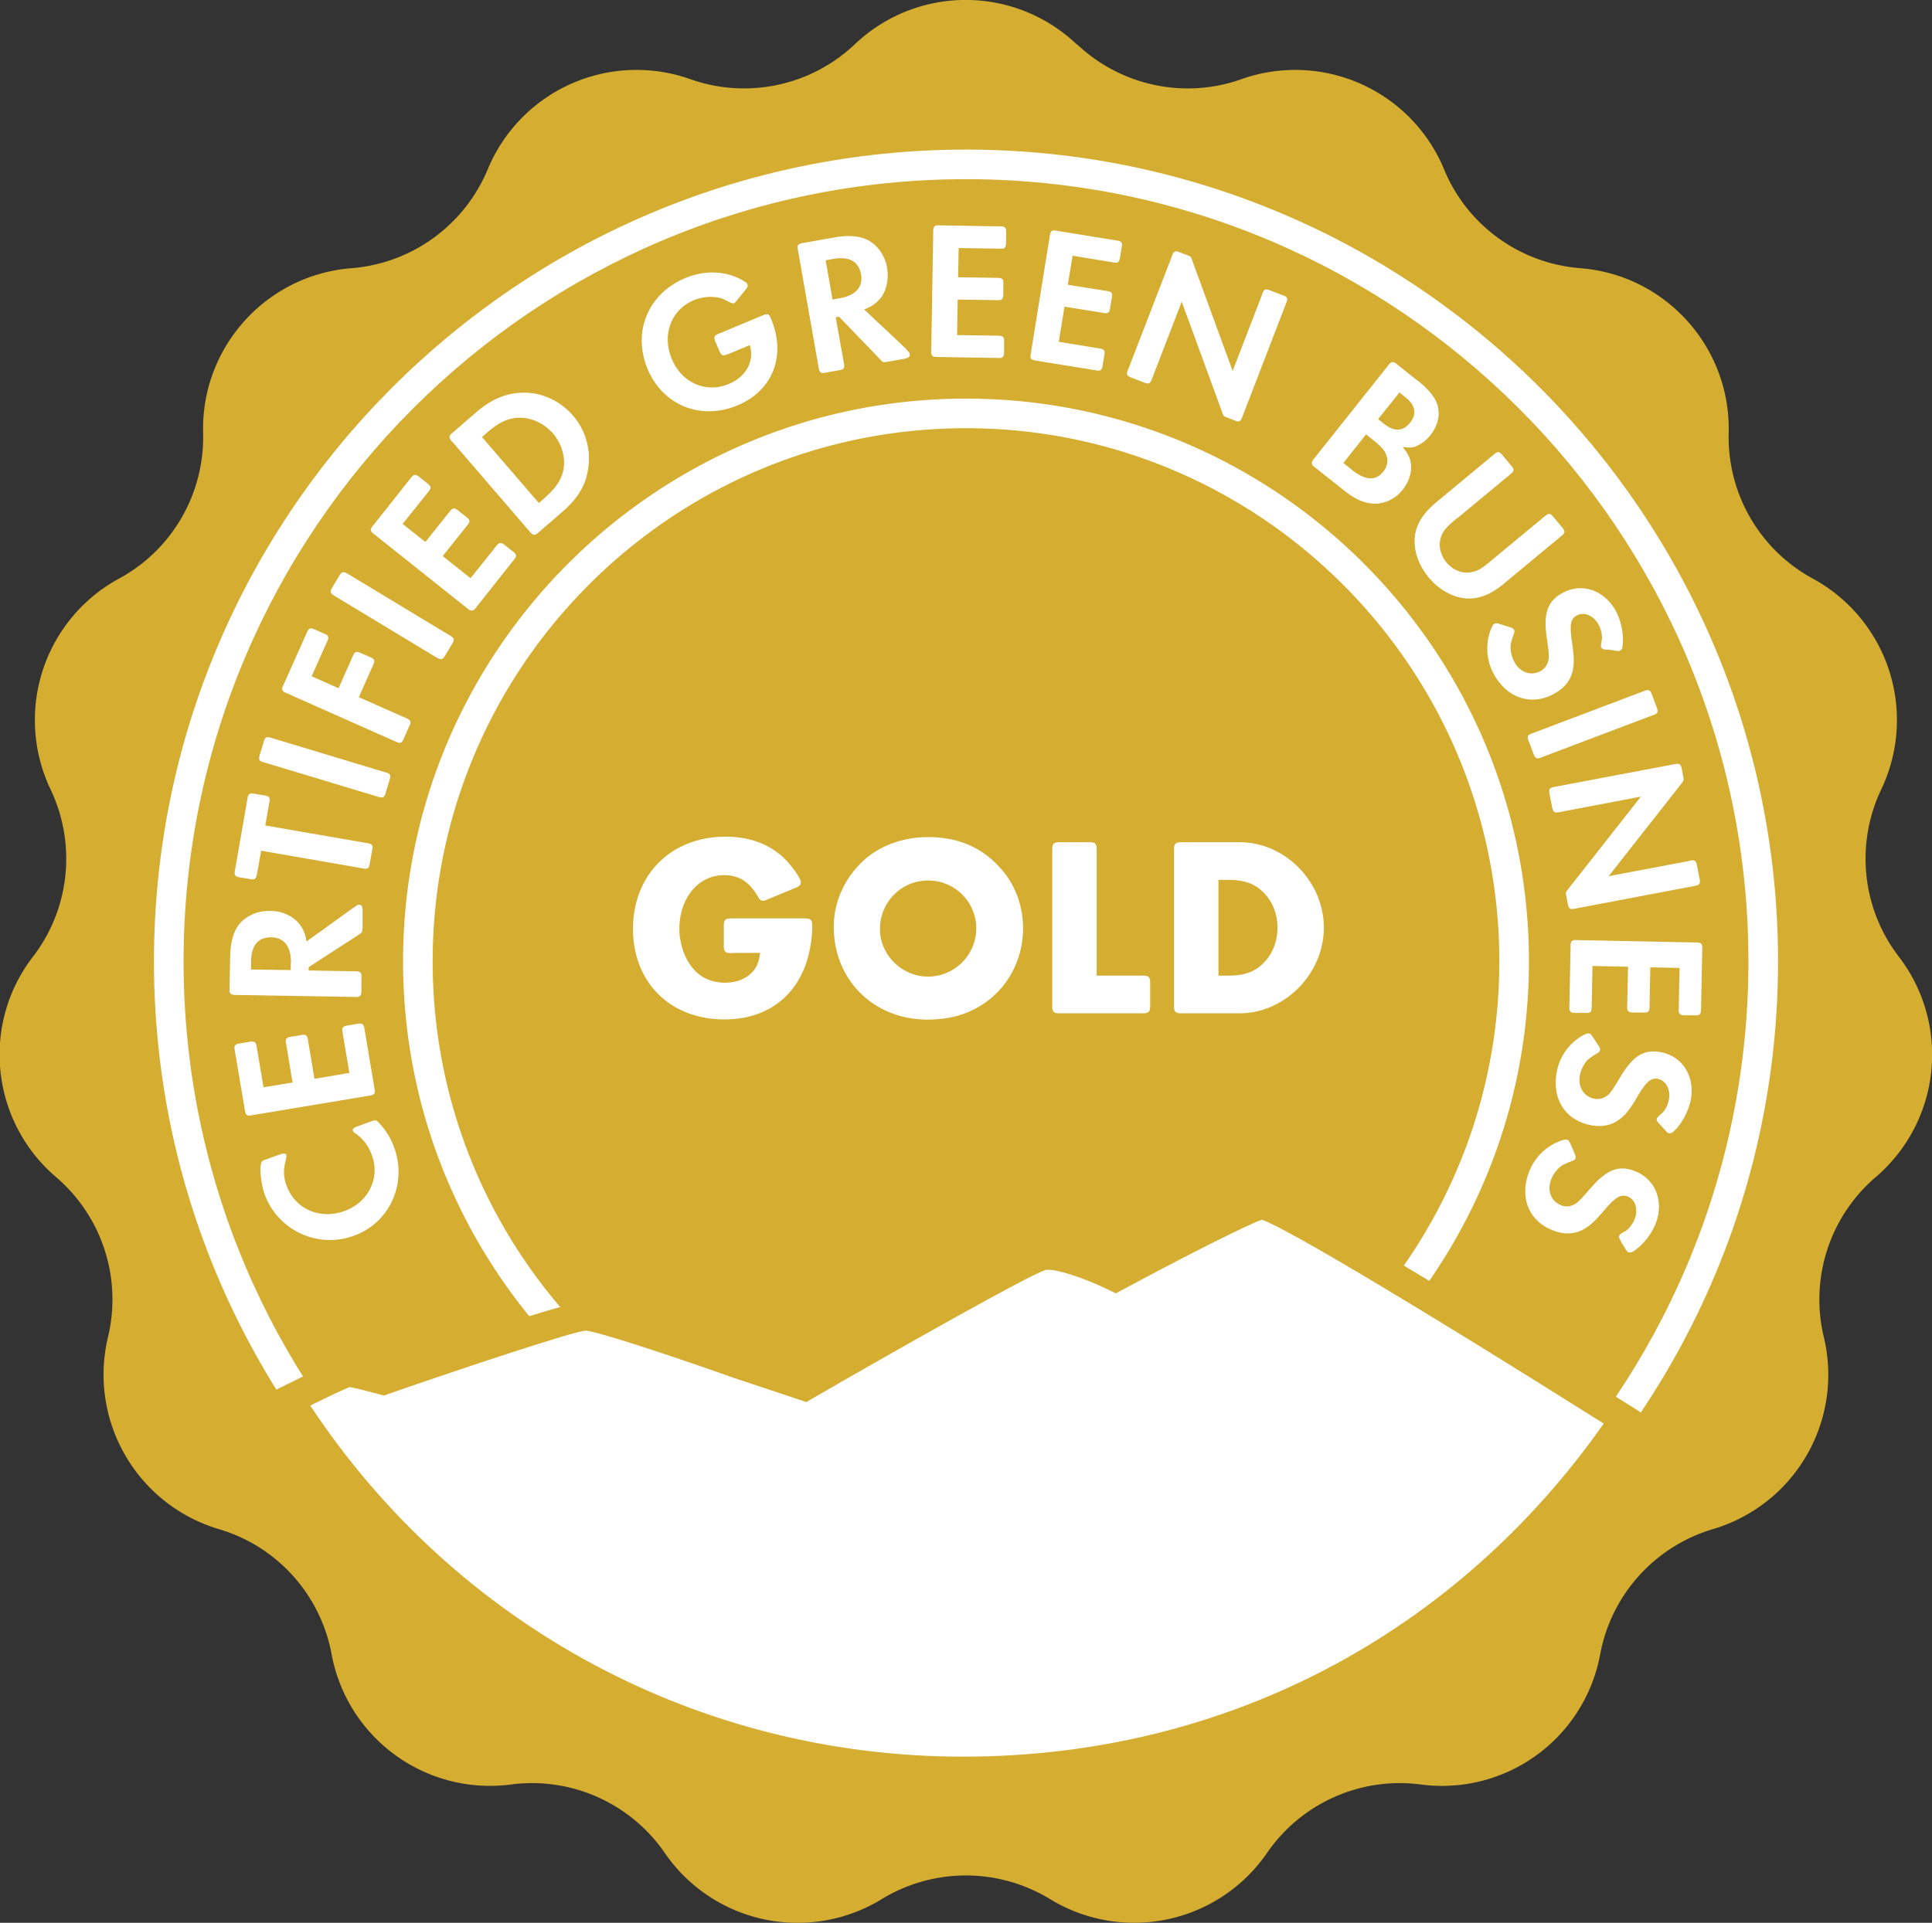
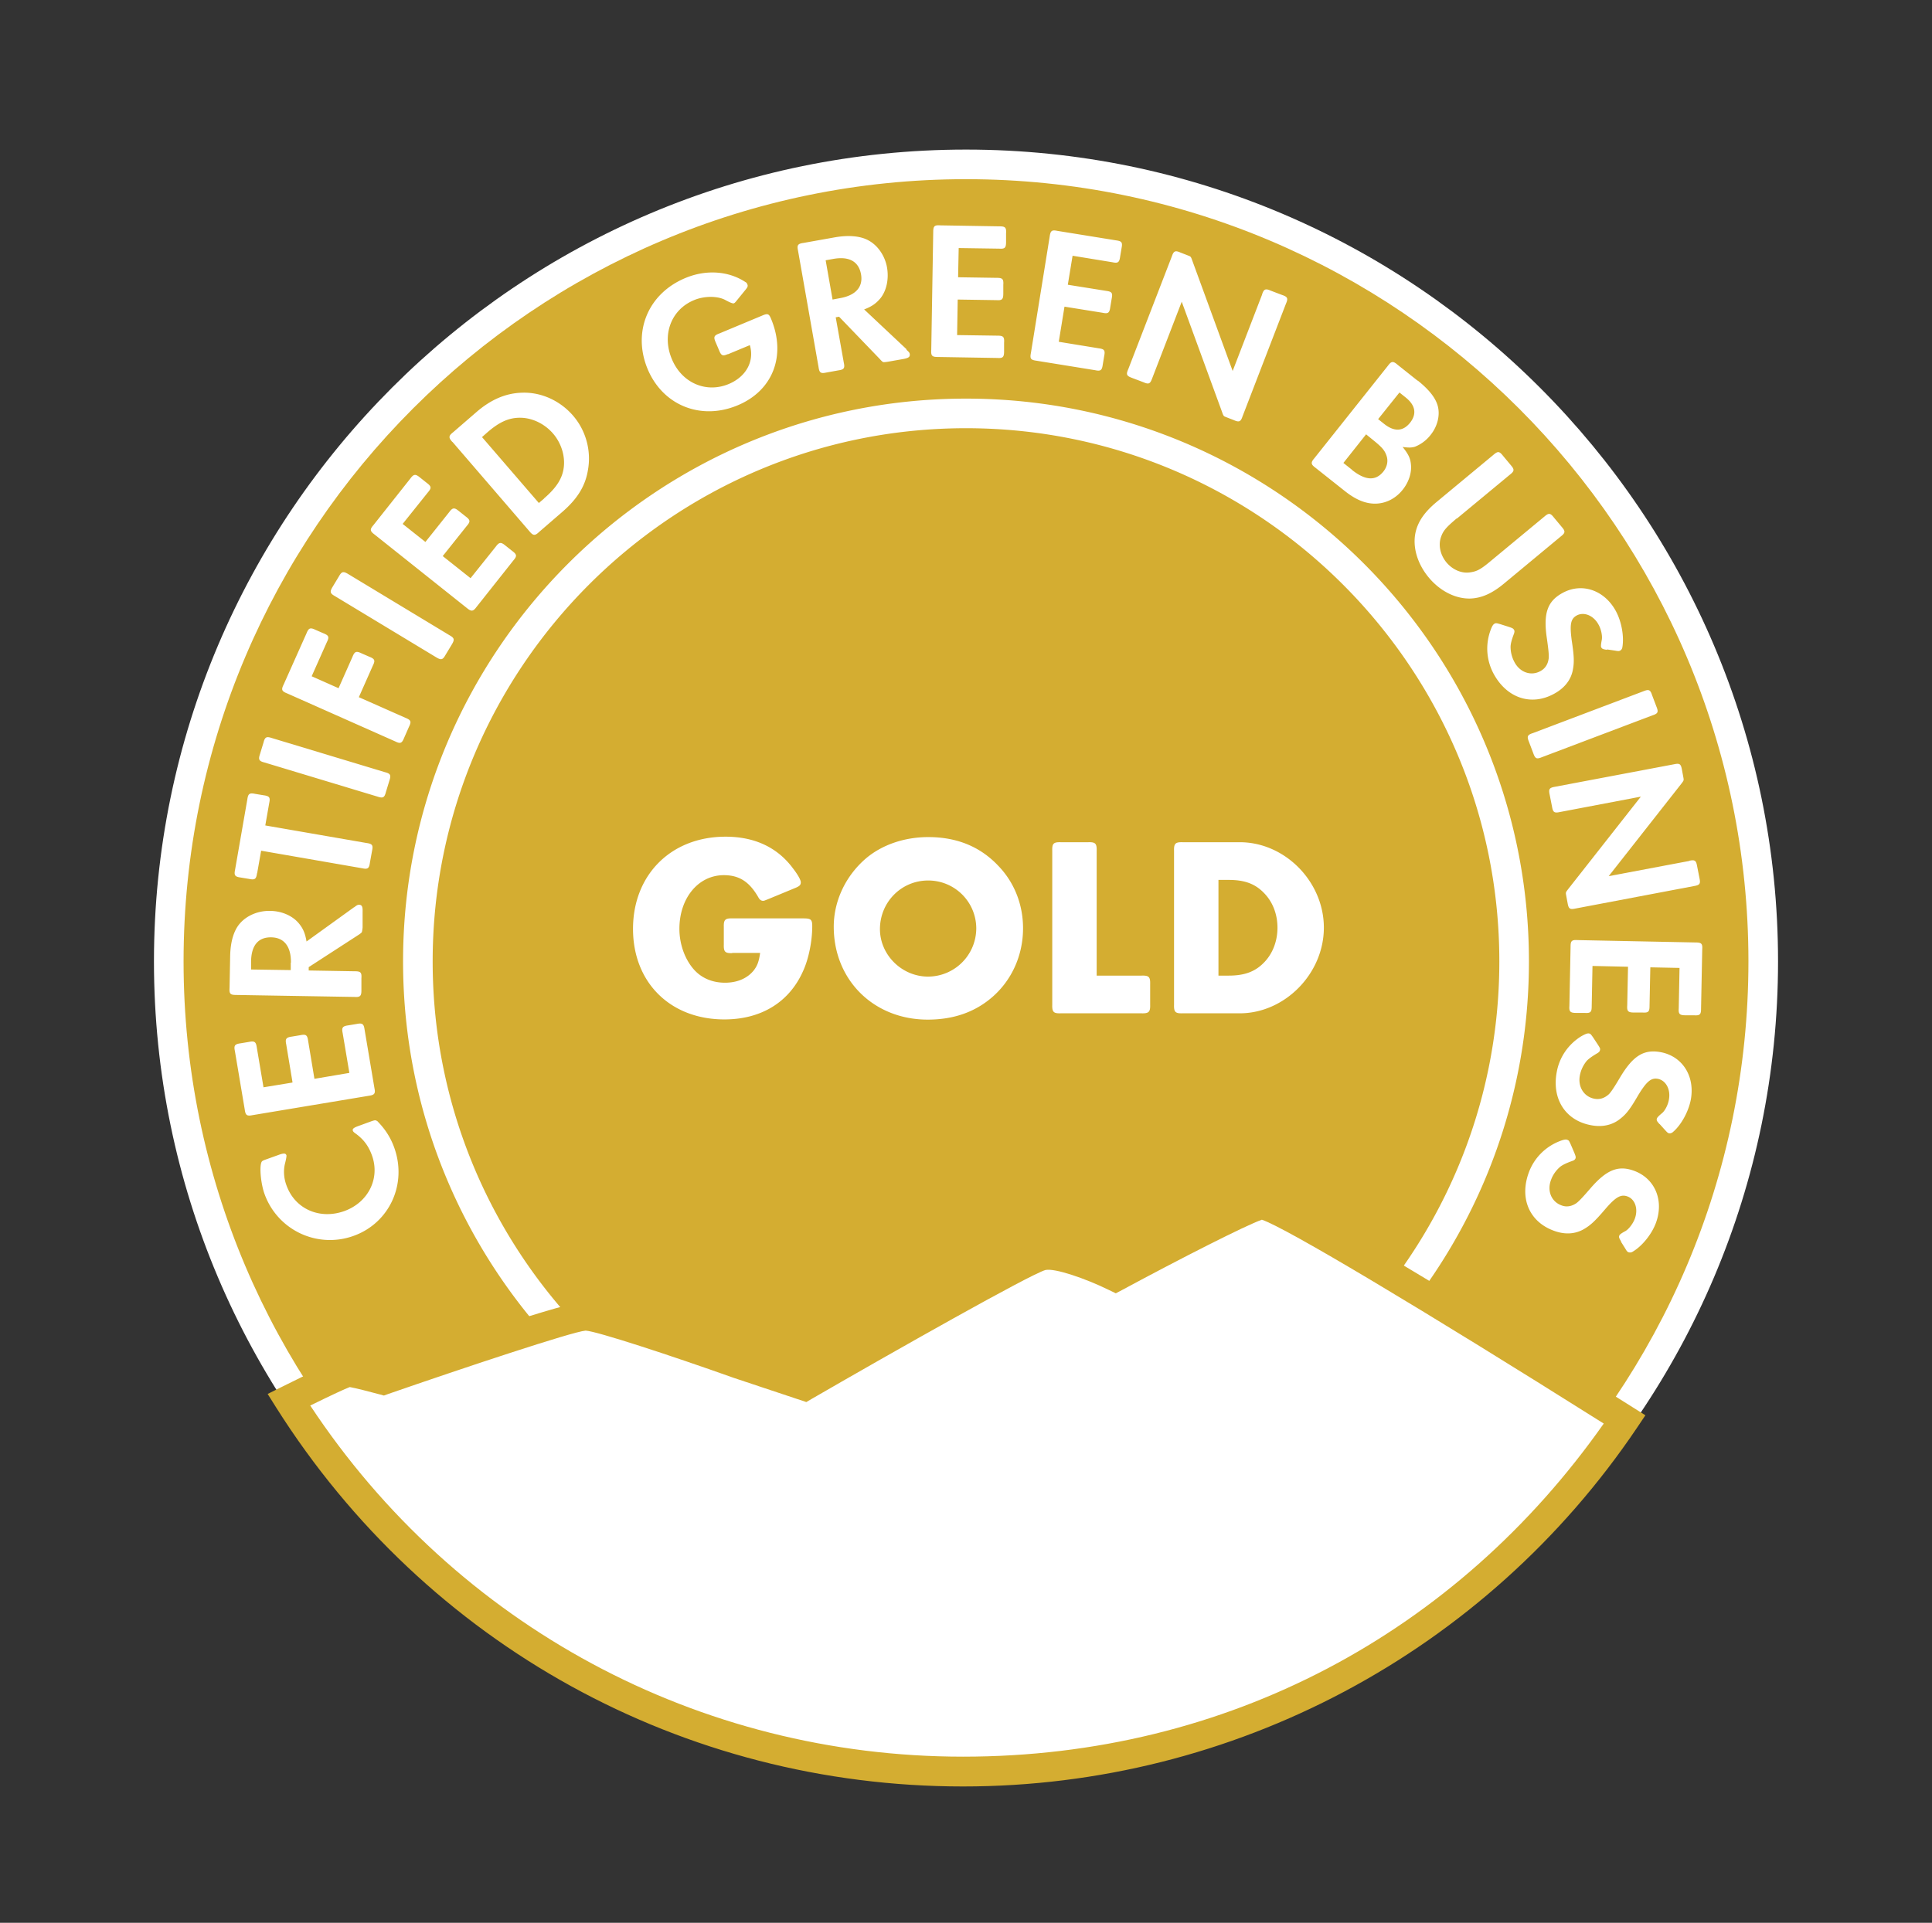
<svg xmlns="http://www.w3.org/2000/svg" viewBox="0 0 97.88 97.44">
  <rect x="0" y="0" width="97.88" height="97.44" fill="#333333" stroke="none" />
  <g fill="#d4ad31">
-     <path d="M54.56 2.24h0c2.23 2.11 5.45 2.8 8.34 1.77h0a8.16 8.16 0 0 1 10.26 4.57h0c1.17 2.84 3.84 4.77 6.9 5.01h0c4.33.34 7.63 4.01 7.52 8.35h0c-.08 3.07 1.57 5.92 4.26 7.38h0A8.16 8.16 0 0 1 95.31 40h0c-1.32 2.77-.98 6.05.89 8.48h0a8.16 8.16 0 0 1-1.17 11.17h0a8.16 8.16 0 0 0-2.63 8.11h0a8.16 8.16 0 0 1-5.62 9.73h0a8.17 8.17 0 0 0-5.71 6.34h0a8.15 8.15 0 0 1-9.09 6.6h0c-3.04-.4-6.05.94-7.79 3.47h0a8.17 8.17 0 0 1-10.99 2.34h0a8.18 8.18 0 0 0-8.53 0h0a8.16 8.16 0 0 1-10.99-2.34h0c-1.74-2.53-4.75-3.87-7.79-3.47h0a8.16 8.16 0 0 1-9.09-6.6h0a8.15 8.15 0 0 0-5.71-6.34h0a8.17 8.17 0 0 1-5.62-9.73h0a8.16 8.16 0 0 0-2.63-8.11h0c-3.3-2.82-3.82-7.73-1.17-11.17h0c1.87-2.43 2.21-5.71.89-8.48h0a8.16 8.16 0 0 1 3.47-10.68h0c2.7-1.46 4.34-4.32 4.26-7.38h0c-.11-4.34 3.19-8.01 7.52-8.35h0c3.06-.24 5.72-2.18 6.9-5.01h0a8.16 8.16 0 0 1 10.26-4.57h0a8.15 8.15 0 0 0 8.34-1.77h0a8.15 8.15 0 0 1 11.23 0z" />
    <circle cx="48.94" cy="48.72" r="40.39" />
  </g>
  <path d="M48.94 89.86C26.25 89.86 7.8 71.4 7.8 48.72S26.25 7.58 48.94 7.58s41.14 18.46 41.14 41.14-18.46 41.14-41.14 41.14zm0-80.78C27.08 9.08 9.3 26.86 9.3 48.72s17.78 39.64 39.64 39.64 39.64-17.78 39.64-39.64S70.8 9.08 48.94 9.08z" fill="#fff" />
  <circle cx="48.94" cy="48.72" r="27.77" fill="#d4ad31" />
  <g fill="#fff">
    <path d="M48.94 77.24c-15.73 0-28.52-12.79-28.52-28.52S33.21 20.2 48.94 20.2s28.52 12.79 28.52 28.52-12.79 28.52-28.52 28.52zm0-55.54c-14.9 0-27.02 12.12-27.02 27.02s12.12 27.02 27.02 27.02 27.02-12.12 27.02-27.02S63.84 21.7 48.94 21.7zM14.13 58.52c.25-.09.34-.08.38.02q.02.06-.07.42c-.09.35-.06.75.07 1.1.43 1.21 1.69 1.76 2.94 1.31 1.21-.44 1.82-1.66 1.39-2.83-.18-.49-.43-.82-.87-1.13-.04-.03-.08-.07-.09-.1-.04-.1.03-.16.28-.25l.63-.23c.2-.07.23-.07.3-.03.03.01.04.03.08.07.38.4.63.81.8 1.28.67 1.85-.24 3.83-2.06 4.48a3.52 3.52 0 0 1-4.51-2.13c-.18-.5-.26-1.32-.16-1.59.03-.07.05-.09.25-.16l.64-.23zm.69-3.67l-.32-1.93c-.06-.28 0-.35.29-.39l.42-.07c.29-.06.36-.01.4.28l.32 1.93 1.77-.3-.34-2.02c-.06-.28 0-.35.29-.39l.42-.07c.29-.06.36 0 .4.28l.5 2.97c.06.28 0 .35-.29.39l-5.88.98c-.29.06-.36.01-.4-.28l-.5-2.97c-.06-.28 0-.35.29-.39l.42-.07c.29-.06.36 0 .4.28l.34 2.02 1.46-.24zm3.12-8.87c.14-.11.18-.13.25-.13.14 0 .19.09.18.35v.8q-.02.19-.04.24s-.03.05-.19.15l-2.5 1.62v.17l2.34.04c.29 0 .35.06.33.35v.62c0 .29-.07.35-.36.33l-5.99-.1c-.29 0-.35-.06-.33-.35l.03-1.59c.01-.74.18-1.33.5-1.69.35-.4.92-.64 1.51-.63.6 0 1.15.25 1.46.62.22.26.33.51.4.93l2.4-1.73zm-3.2 2.81c.01-.82-.34-1.28-1-1.29s-1.01.41-1.02 1.23v.4l2.01.03v-.38zm-1.72-4.53c-.04.29-.11.34-.4.28l-.42-.07c-.3-.04-.35-.11-.29-.4l.62-3.56c.04-.29.11-.34.4-.28l.42.07c.3.04.35.11.29.39l-.2 1.14 5.13.89c.29.04.34.11.28.39l-.11.61c-.04.29-.11.34-.39.28l-5.12-.89-.2 1.13z" />
    <path d="M19.5 39.13c.28.07.32.15.23.42l-.18.59c-.07.28-.15.32-.42.23l-5.73-1.73c-.28-.07-.32-.15-.23-.42l.18-.59c.07-.28.15-.32.42-.23l5.73 1.73zm-2.35-4.25l.71-1.6c.11-.27.19-.3.46-.17l.39.17c.28.11.31.19.18.45l-.71 1.6 2.37 1.05c.27.11.3.19.17.45l-.25.57c-.11.27-.19.3-.45.17l-5.47-2.43c-.28-.11-.31-.19-.18-.45l1.16-2.6c.11-.27.19-.3.46-.17l.39.17c.28.11.31.19.18.45l-.77 1.73 1.35.6zm5.62-2.69c.25.14.27.22.12.47l-.32.53c-.14.25-.22.27-.47.12l-5.13-3.1c-.25-.14-.27-.22-.12-.47l.32-.53c.14-.25.22-.27.47-.12l5.13 3.1zm-1.23-4.71l1.22-1.53c.17-.23.26-.24.49-.05l.34.27c.24.18.25.26.06.48l-1.22 1.53 1.41 1.12 1.28-1.6c.17-.23.26-.24.49-.05l.34.27c.24.18.25.26.06.48l-1.87 2.36c-.17.23-.26.24-.49.05l-4.67-3.72c-.24-.18-.25-.26-.06-.48l1.87-2.36c.17-.23.26-.24.49-.05l.34.27c.24.18.25.26.06.48l-1.28 1.6 1.16.92zm1.38-5.08c-.2-.22-.2-.31.03-.49l1.19-1.03c.74-.64 1.5-.96 2.32-.98.97-.03 1.92.41 2.57 1.16s.93 1.77.76 2.74c-.13.83-.54 1.48-1.3 2.14l-1.18 1.02c-.21.2-.3.19-.49-.04l-3.9-4.53zm4.64 2.86c.64-.55.93-1.02 1-1.56.08-.6-.13-1.26-.55-1.74s-1.03-.78-1.63-.79c-.58-.01-1.07.2-1.7.75l-.26.23 2.88 3.34.27-.23zm9.32-7.32c-.26.12-.34.09-.45-.19l-.17-.4c-.12-.27-.09-.35.18-.45l2.18-.91c.28-.12.34-.09.45.18.77 1.86.08 3.63-1.7 4.37-1.87.78-3.79 0-4.56-1.84-.78-1.88.02-3.82 1.91-4.61 1.05-.44 2.19-.36 3.04.2.06.03.08.06.1.11.04.1.03.14-.12.32l-.39.48c-.09.11-.12.15-.17.17q-.07.03-.42-.16c-.39-.22-1.08-.22-1.6 0-1.16.48-1.64 1.76-1.12 2.99.5 1.2 1.73 1.74 2.88 1.26.88-.37 1.31-1.15 1.07-1.97l-1.13.47zm9.04-.22c.13.12.16.15.17.22.02.14-.05.2-.31.25l-.79.14q-.19.03-.24.02-.05-.01-.18-.16l-2.06-2.14-.17.03.41 2.3c.06.28.01.35-.28.39l-.61.11c-.28.06-.35.01-.39-.28l-1.04-5.9c-.06-.28-.01-.35.28-.39l1.57-.28c.73-.13 1.34-.07 1.75.17.46.26.81.78.91 1.36.1.59-.03 1.17-.33 1.55-.22.26-.43.42-.83.57l2.15 2.02zm-3.37-2.61c.81-.14 1.19-.58 1.07-1.22s-.6-.91-1.4-.77l-.39.07.35 1.99.37-.07zm5.99-1.06l1.96.03c.29 0 .35.06.33.36v.43c0 .3-.06.36-.35.34l-1.96-.03-.03 1.8 2.05.03c.29 0 .35.06.33.36v.43c0 .3-.06.36-.35.34l-3.01-.05c-.29 0-.35-.06-.33-.36l.1-5.97c0-.3.06-.36.35-.34l3.01.05c.29 0 .35.06.33.36v.43c0 .3-.06.36-.35.34l-2.05-.03-.03 1.48zm5.56.38l1.94.31c.29.04.34.1.28.4l-.07.42c-.04.3-.11.35-.39.29l-1.93-.31-.29 1.78 2.02.33c.29.04.34.1.28.4l-.07.42c-.04.3-.11.35-.39.29l-2.97-.48c-.29-.04-.34-.1-.28-.4l.95-5.89c.04-.3.11-.35.39-.29l2.97.48c.29.04.34.1.28.4l-.07.42c-.04.3-.11.35-.39.29l-2.02-.33-.24 1.46zm9.84.49c.09-.27.17-.31.44-.19l.58.22c.27.09.31.17.19.44l-2.2 5.71c-.09.27-.17.31-.44.19l-.31-.12-.1-.04c-.11-.04-.12-.06-.19-.26l-2.04-5.58-1.5 3.89c-.1.27-.17.31-.44.19l-.58-.22c-.27-.1-.31-.17-.19-.44l2.21-5.72c.09-.27.17-.31.44-.19l.31.12.1.04c.11.04.12.06.19.26l2.04 5.58 1.49-3.87zm7.88 4.36c.6.48.93.91 1.03 1.33.11.46-.03 1.01-.38 1.44a1.89 1.89 0 0 1-.79.59c-.18.05-.32.05-.62.01.29.36.39.57.42.87.05.42-.1.9-.41 1.29-.33.42-.8.68-1.31.71-.52.03-1.04-.17-1.62-.63l-1.5-1.19c-.23-.17-.24-.26-.05-.48l3.73-4.69c.17-.23.26-.24.48-.05l1.03.82zm-3.33 4.53c.69.55 1.21.57 1.6.08.19-.24.25-.54.15-.81-.09-.26-.23-.42-.65-.76l-.38-.31-1.15 1.45.44.35zm1.62-2.34c.52.42.97.4 1.33-.05.35-.45.27-.89-.24-1.29l-.3-.24-1.08 1.35.29.23zm3.68 4.81c-.52.44-.67.61-.78.92-.15.41-.05.91.27 1.3.32.38.79.58 1.23.5.33-.05.53-.16 1.05-.6l2.68-2.22c.22-.19.3-.19.48.04l.4.48c.19.22.19.3-.04.48l-2.88 2.39c-.6.5-1.12.73-1.68.76-.76.03-1.56-.37-2.14-1.07s-.83-1.56-.66-2.3c.13-.55.46-1.02 1.06-1.52l2.88-2.39c.22-.19.3-.19.48.04l.4.48c.19.22.19.3-.04.48l-2.68 2.22zm7.62 6.65c-.21-.03-.24-.05-.29-.13q-.03-.06.03-.37c.04-.19-.03-.54-.16-.77-.25-.47-.74-.67-1.11-.47-.31.17-.36.46-.25 1.28.12.79.13 1.1.05 1.5-.1.5-.43.91-.95 1.19-1.15.63-2.38.22-3.05-1-.37-.68-.43-1.46-.18-2.18.08-.23.14-.33.21-.37s.09-.04.3.02l.44.14c.18.06.21.08.25.14s.03.12 0 .21q-.17.44-.17.66c0 .27.07.54.2.78.28.52.84.71 1.31.45.24-.13.38-.34.42-.64.02-.16-.01-.44-.09-1.01-.19-1.27.02-1.89.79-2.31.98-.54 2.12-.15 2.7.91.3.55.43 1.32.33 1.86-.02.07-.05.12-.11.15-.05.03-.1.03-.26 0l-.41-.06zm-3.29 5.44c-.27.11-.34.08-.44-.2l-.22-.58c-.11-.27-.08-.35.2-.44l5.6-2.12c.27-.11.35-.08.44.2l.22.58c.11.27.08.35-.2.44l-5.6 2.12zm7.46 5.25c.28-.06.35-.02.4.27l.12.61c.06.28.02.35-.27.4l-6.01 1.14c-.28.06-.35.02-.4-.27l-.06-.32-.02-.11c-.02-.12-.01-.13.12-.3l3.67-4.67-4.1.78c-.28.06-.35.02-.4-.27l-.12-.61c-.06-.28-.02-.35.27-.4l6.03-1.14c.28-.06.35-.02.4.27l.06.32.02.11c.02.12.01.13-.12.3L81.5 44.4l4.08-.77zm-1.97 5.4l-.04 1.96c0 .29-.06.35-.36.33h-.43c-.3 0-.36-.07-.34-.36l.04-1.96-1.8-.04-.04 2.05c0 .29-.06.35-.36.33h-.43c-.3 0-.36-.07-.34-.35l.06-3.01c0-.29.06-.35.36-.33l5.97.12c.3 0 .36.06.34.35l-.06 3.01c0 .29-.06.35-.36.33h-.43c-.3 0-.36-.07-.34-.35l.04-2.05-1.48-.03zm.47 7.95c-.14-.16-.16-.19-.14-.28q.01-.07.25-.27c.16-.12.32-.44.36-.69.1-.52-.15-.98-.56-1.06-.34-.06-.57.13-1 .84-.4.69-.59.94-.91 1.19-.4.32-.91.43-1.48.32-1.29-.24-1.99-1.33-1.73-2.7.14-.76.59-1.4 1.23-1.8.21-.12.32-.16.39-.15.08.01.1.03.22.2l.25.38c.1.16.12.19.1.26-.01.07-.05.11-.13.16q-.41.24-.55.4c-.17.21-.29.46-.34.73-.11.58.21 1.08.74 1.18.27.05.51-.03.73-.23.11-.11.27-.35.56-.84.66-1.11 1.21-1.45 2.07-1.29 1.1.21 1.74 1.22 1.52 2.41-.12.62-.5 1.3-.92 1.65-.06.04-.11.06-.18.05-.06-.01-.09-.04-.2-.16l-.28-.31zm-1.95 5.94c-.11-.18-.12-.22-.09-.3q.02-.07.3-.22c.17-.09.39-.38.48-.62.19-.5.02-1-.37-1.14-.33-.12-.59.02-1.13.65-.52.61-.75.82-1.1 1.02-.45.25-.97.27-1.52.06-1.23-.46-1.73-1.65-1.24-2.96.27-.72.83-1.28 1.53-1.56.22-.09.34-.11.41-.08.08.03.09.04.18.24l.18.42c.07.18.08.21.06.28-.03.07-.07.1-.16.13q-.45.16-.62.3c-.21.18-.37.41-.46.66-.21.55.01 1.1.52 1.29.25.1.51.06.75-.1.13-.09.32-.29.7-.73.84-.98 1.44-1.22 2.26-.91 1.05.4 1.5 1.51 1.08 2.64-.22.59-.72 1.19-1.19 1.46-.06.03-.12.04-.19.02-.06-.02-.09-.05-.17-.19l-.22-.35zm-25.62 1.8s-2.69-1.32-3.72-1.07-12.02 6.6-12.02 6.6l-3.34-1.12s-6.87-2.44-7.75-2.44-10.25 3.25-10.25 3.25-1.5-.41-1.77-.41c-.18 0-1.95.87-3.03 1.4 7.16 11.32 19.77 18.84 34.16 18.84s26.26-7.08 33.52-17.84c-3.48-2.2-17.58-11.06-18.42-10.88-.96.2-7.37 3.65-7.37 3.65z" />
  </g>
  <path d="M48.79 90.53C34.6 90.53 21.6 83.36 14 71.34l-.44-.7.74-.37c2.98-1.48 3.15-1.48 3.37-1.48s.81.12 1.74.37c2.96-1.03 9.39-3.21 10.28-3.21s5.9 1.73 8 2.48l3.01 1.01c2.89-1.67 10.9-6.26 11.92-6.51 1.05-.26 2.95.52 3.88.95 1.59-.85 6.3-3.35 7.24-3.55.41-.09 1.19-.25 18.97 10.98l.65.41-.43.64C75.26 83.74 62.5 90.53 48.79 90.53zm-33.07-19.3C23.1 82.39 35.4 89.02 48.79 89.02s25.02-6.29 32.46-16.88c-9.27-5.84-16.1-9.92-17.32-10.33-.81.28-4.13 1.97-7.06 3.55l-.34.18-.35-.17c-1.18-.58-2.75-1.12-3.22-1.01-.79.23-7.67 4.12-11.82 6.52l-.29.17-3.66-1.22c-3.26-1.16-6.96-2.37-7.52-2.4-.67.05-6.25 1.91-10 3.21l-.22.08-.22-.06c-.55-.15-1.23-.32-1.51-.37-.24.09-.87.38-2.01.94z" fill="#d4ad31" />
  <path d="M37.1 48.3c-.36.01-.44-.06-.43-.43v-.9c-.01-.36.07-.44.43-.43h3.59c.39 0 .46.05.46.4 0 .75-.18 1.65-.46 2.26-.7 1.59-2.13 2.46-3.99 2.46-2.74 0-4.63-1.87-4.63-4.59s1.91-4.67 4.69-4.67c1.48 0 2.63.55 3.41 1.6.27.35.4.6.4.71 0 .14-.06.2-.31.3l-1.33.55c-.2.08-.22.09-.27.09-.09 0-.17-.05-.23-.16-.46-.81-.98-1.14-1.76-1.14-1.29 0-2.25 1.16-2.25 2.72 0 .79.29 1.59.78 2.11.38.4.91.62 1.53.62s1.14-.22 1.47-.64c.17-.23.25-.44.31-.87h-1.42zm13.48-4.42c.81.84 1.25 1.96 1.25 3.16 0 1.38-.58 2.67-1.62 3.54-.87.73-1.94 1.09-3.21 1.09-2.73 0-4.76-2-4.76-4.71 0-1.3.6-2.57 1.62-3.45.82-.7 1.96-1.09 3.17-1.09 1.44 0 2.63.48 3.55 1.46zm-6 3.2c0 1.31 1.11 2.41 2.44 2.41a2.45 2.45 0 0 0 2.44-2.44 2.43 2.43 0 0 0-2.44-2.43c-1.35 0-2.44 1.09-2.44 2.47zm13.26 2.36c.36-.01.44.06.43.43v1.05c.01.36-.07.44-.43.43h-4.1c-.36.01-.44-.06-.43-.43v-7.81c-.01-.36.06-.44.43-.43h1.39c.36-.01.44.06.43.43v6.33h2.28zm1.64-6.33c-.01-.36.07-.44.43-.43h2.9c2.29 0 4.26 2 4.26 4.33s-1.98 4.34-4.26 4.34h-2.9c-.36.01-.44-.06-.43-.43v-7.81zm2.77 6.33c.84 0 1.39-.22 1.85-.73.4-.44.62-1.05.62-1.7s-.22-1.25-.62-1.69c-.46-.51-1-.73-1.85-.73h-.52v4.85h.52z" fill="#fff" />
</svg>